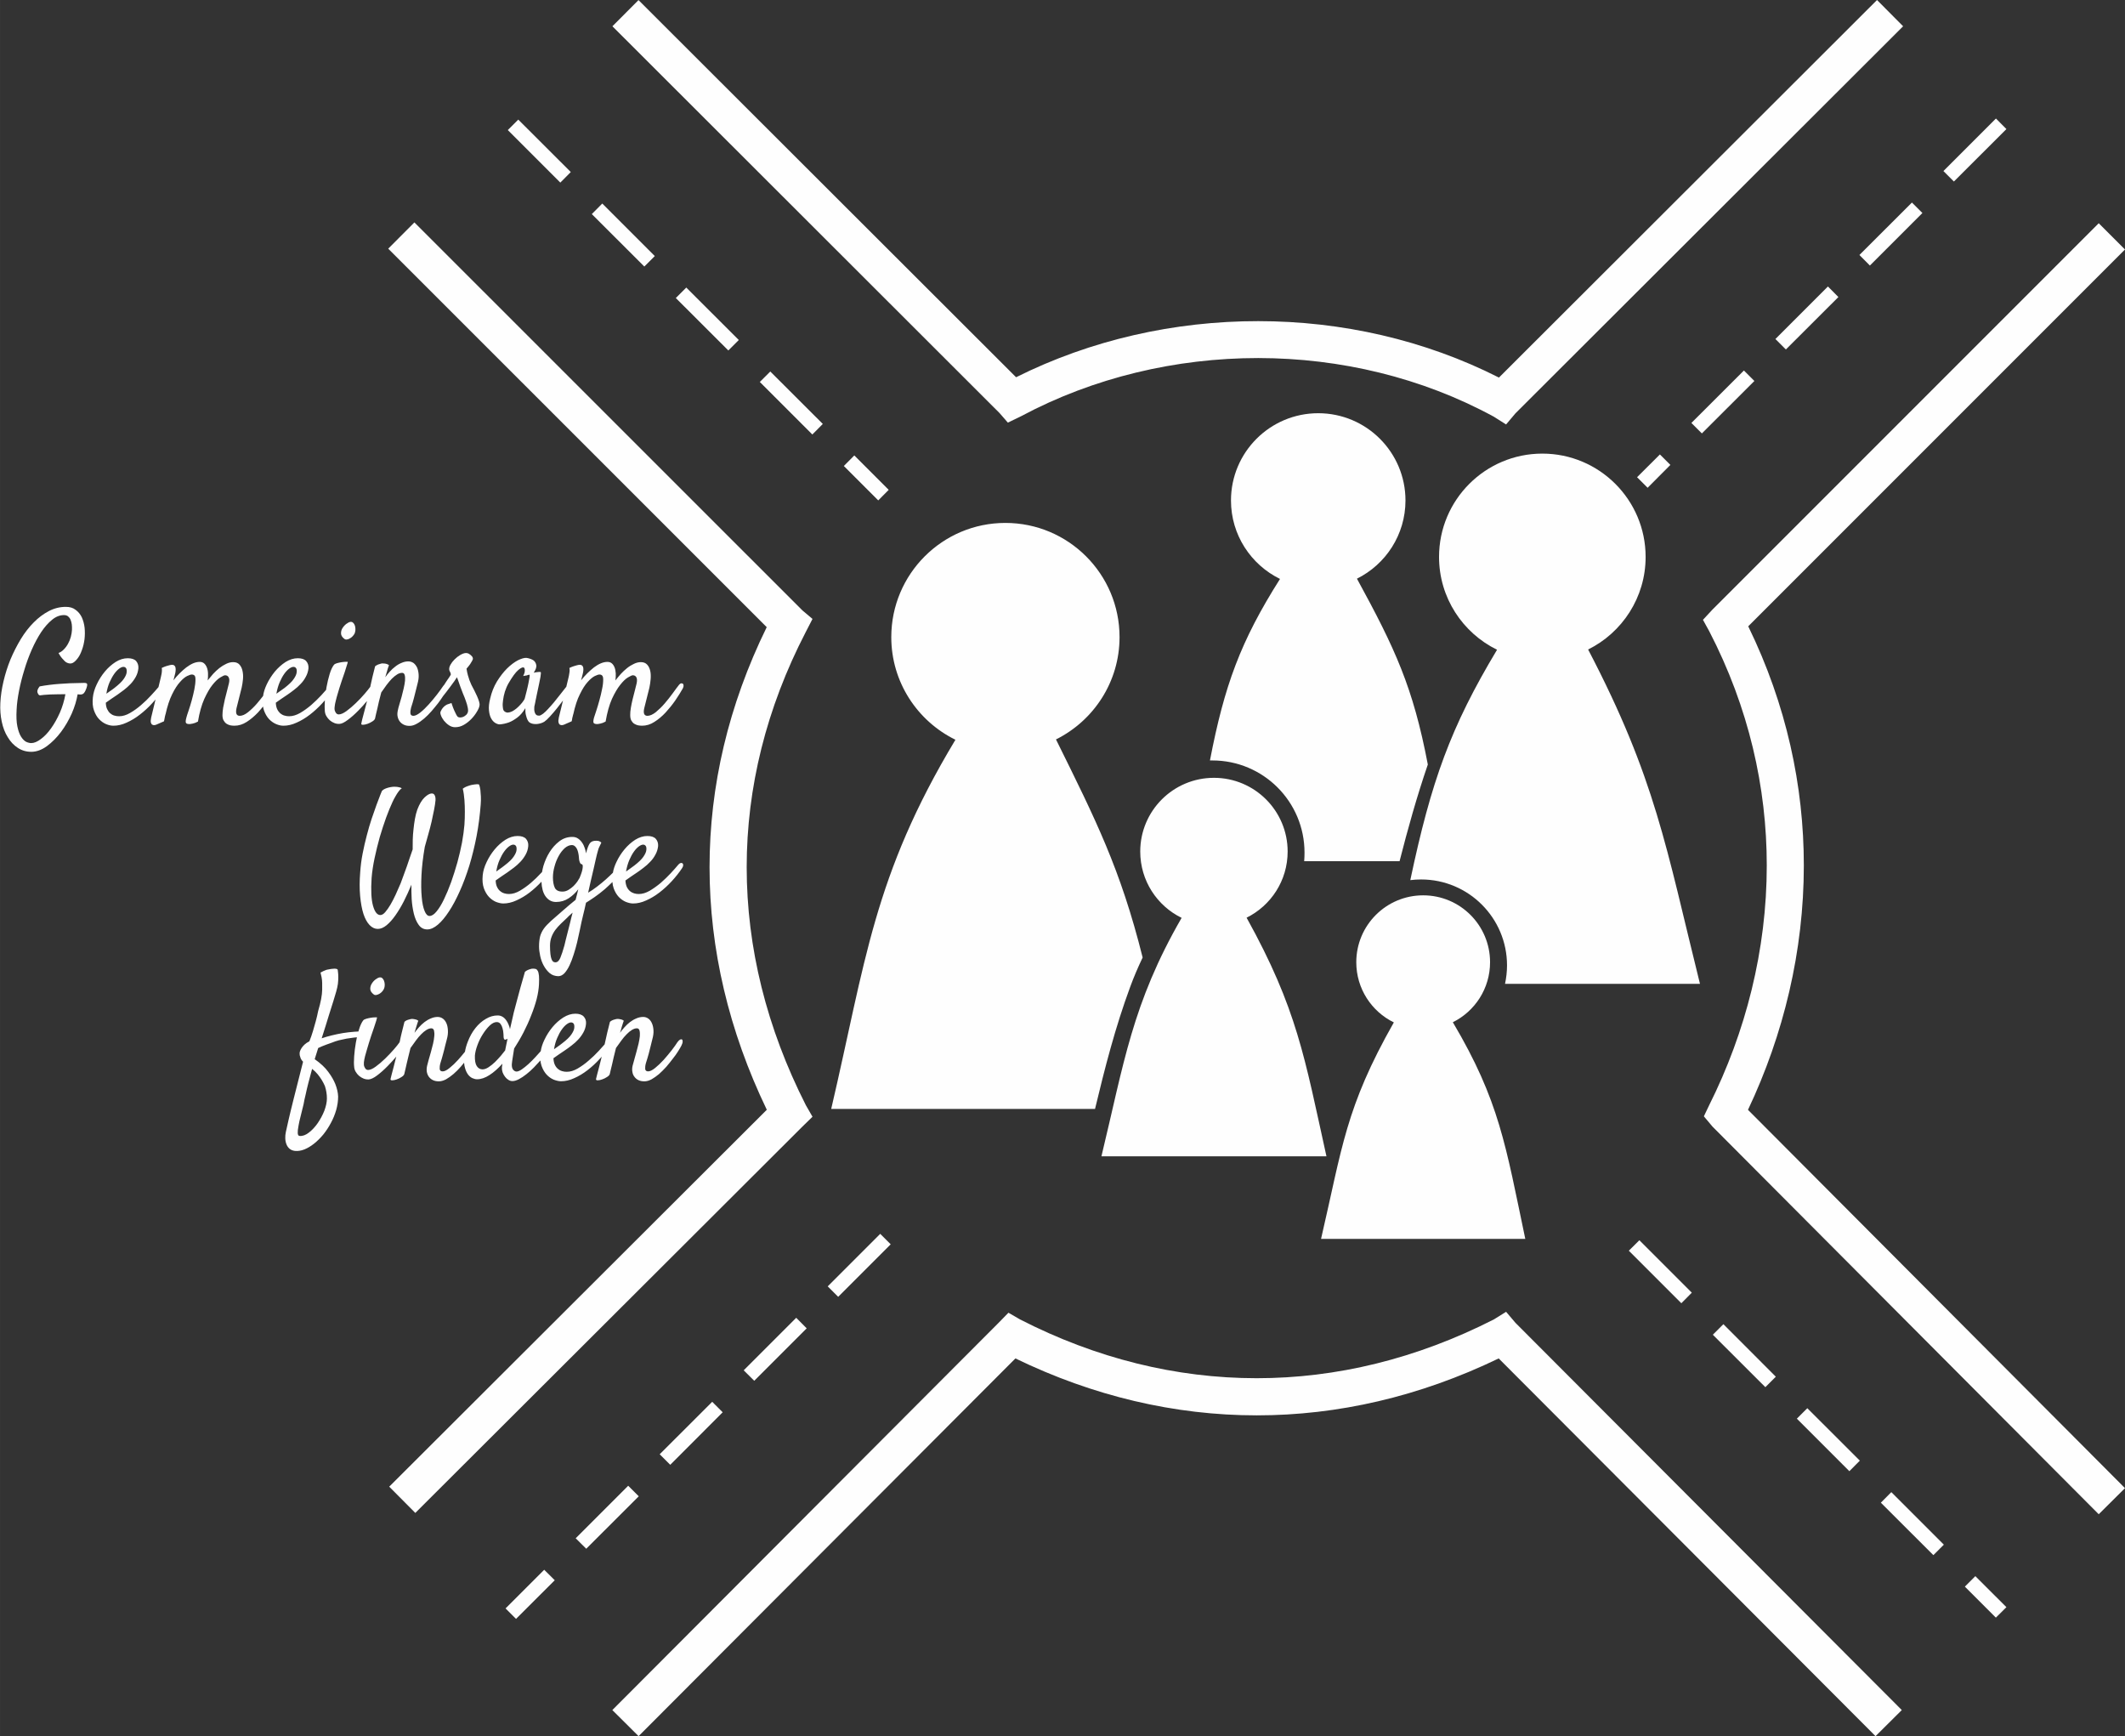
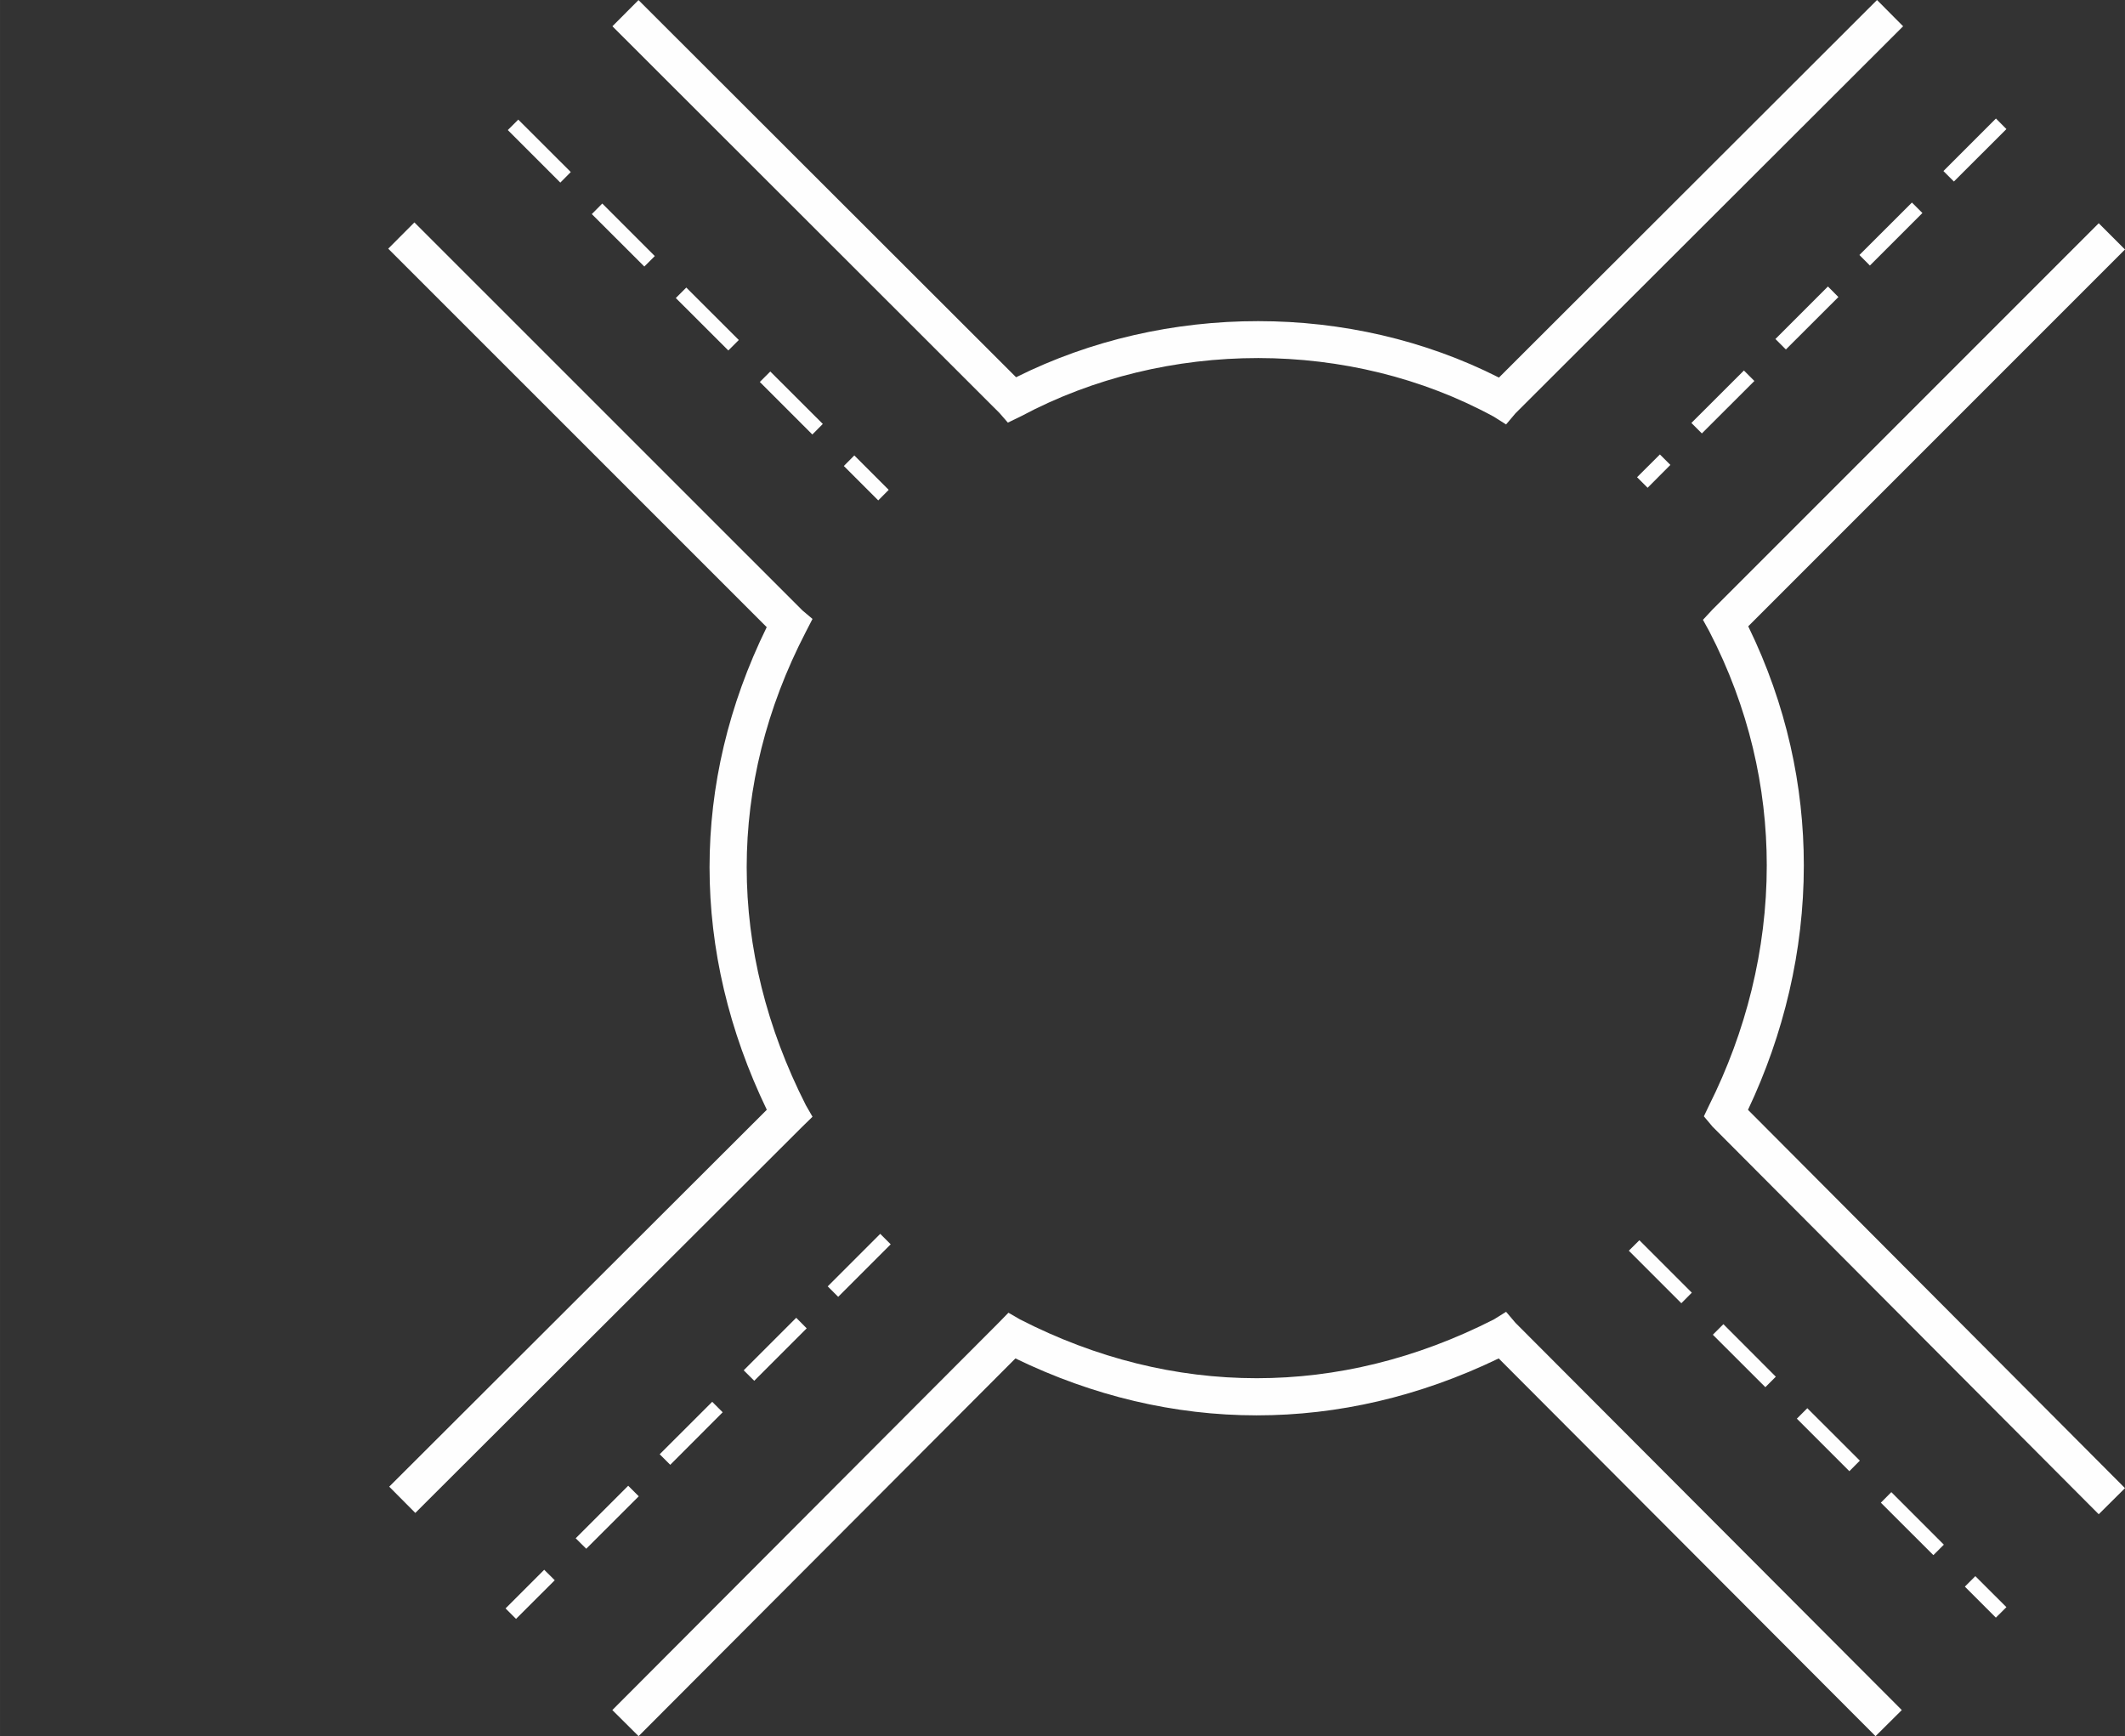
<svg xmlns="http://www.w3.org/2000/svg" xml:space="preserve" width="201.982mm" height="164.993mm" version="1.1" style="shape-rendering:geometricPrecision; text-rendering:geometricPrecision; image-rendering:optimizeQuality; fill-rule:evenodd; clip-rule:evenodd" viewBox="0 0 25573 20890">
  <rect x="0" y="0" width="25573" height="20890" fill="#333333" stroke="none" />
  <defs>
    <style type="text/css">
   
    .fil1 {fill:#FEFEFE}
    .fil0 {fill:#FEFEFE;fill-rule:nonzero}
   
  </style>
  </defs>
  <g id="Ebene_x0020_1">
    <path class="fil0" d="M20609 7334l4648 -4648 316 316 -4534 4534c461,945 669,1923 669,2877 0,1031 -243,2035 -672,2941l4537 4552 -316 314 -4648 -4664 -104 -124 63 -132c441,-881 694,-1869 694,-2887 0,-936 -215,-1897 -693,-2819l-75 -136 115 -124zm-249 8220l-126 127 -632 -632 127 -126 631 631zm3786 3784l-374 -373 -126 126 373 373 127 -126zm-753 -752l-126 126 -632 -631 126 -127 632 632zm-1011 -1011l-126 127 -632 -632 126 -126 632 631zm-1011 -1010l-126 126 -632 -631 127 -127 631 632zm-14502 -14495l-126 127 -632 -632 126 -126 632 631zm3826 3824l-414 -414 -126 127 414 414 126 -127zm-793 -793l-126 127 -632 -632 126 -126 632 631zm-1011 -1010l-126 126 -632 -631 126 -126 632 631zm-1011 -1010l-126 126 -632 -631 126 -127 632 632zm2207 12523l-126 -126 632 -632 126 126 -632 632zm-3877 3875l466 -465 -127 -126 -465 465 126 126zm845 -844l-127 -126 632 -632 127 127 -632 631zm1011 -1010l-127 -127 632 -631 126 126 -631 632zm1011 -1011l-127 -126 632 -632 126 127 -631 631zm14437 -14430l-126 -126 632 -632 126 127 -632 631zm-3686 3685l274 -275 -126 -126 -275 274 127 127zm653 -654l-126 -126 632 -631 126 126 -632 631zm1011 -1010l-126 -126 632 -632 126 127 -632 631zm1011 -1010l-126 -127 632 -631 126 126 -632 632zm400 -2879l-4666 4658 -112 133 -151 -95c-863,-469 -1846,-703 -2831,-704 -991,0 -1982,234 -2853,699l-161 78 -101 -116 -4658 -4653 314 -315 4544 4538c900,-450 1908,-676 2915,-675 1001,0 2003,226 2896,679l4550 -4543 314 316zm-18219 17572l4544 -4535c-457,-949 -689,-1934 -689,-2919 0,-974 227,-1948 688,-2888l-4555 -4554 315 -316 4670 4669 121 102 -81 157c-476,919 -711,1875 -711,2830 0,967 240,1934 712,2864l80 139 -122 119 -4658 4648 -314 -316zm17887 3002l-4535 -4545c-953,460 -1936,685 -2912,685 -989,0 -1970,-232 -2904,-685l-4535 4545 -316 -314 4648 -4659 119 -122 140 81c913,468 1876,707 2848,707 956,0 1921,-232 2855,-708l146 -91 113 133 4649 4659 -316 314z" />
-     <path class="fil1" d="M376 9046c-60,0 -114,-16 -161,-47 -48,-31 -89,-74 -121,-128 -34,-53 -58,-116 -73,-187 -15,-70 -21,-146 -17,-225 4,-85 17,-172 38,-261 21,-90 49,-178 84,-264 36,-85 77,-166 124,-244 47,-77 99,-144 156,-201 57,-58 118,-103 183,-137 64,-33 132,-50 203,-50 47,0 86,11 117,35 32,23 57,53 75,90 17,38 29,80 34,126 5,46 4,93 -1,138 -6,46 -16,90 -32,132 -15,43 -33,77 -55,104 -28,36 -54,54 -76,56 -23,2 -45,-5 -65,-19 -9,-8 -18,-16 -26,-26 -9,-9 -18,-19 -28,-32 -10,-13 -20,-29 -31,-49 23,-8 45,-23 64,-43 20,-20 37,-43 51,-69 14,-25 25,-52 33,-81 8,-29 12,-57 14,-85 1,-22 0,-44 -2,-65 -3,-22 -8,-41 -15,-57 -7,-17 -17,-30 -30,-41 -13,-10 -29,-15 -49,-15 -49,0 -97,18 -143,56 -46,37 -90,87 -131,148 -41,62 -79,133 -114,212 -35,80 -65,161 -90,246 -26,84 -47,167 -63,249 -16,82 -26,157 -29,224 -5,84 -2,153 9,205 11,53 26,94 45,124 19,30 40,50 61,61 22,10 43,15 61,15 34,0 73,-16 115,-48 43,-31 84,-74 123,-129 39,-54 74,-117 106,-188 31,-71 53,-145 67,-223 -31,0 -62,0 -93,1 -31,0 -61,1 -89,2 -28,1 -53,3 -75,5 -22,2 -39,4 -51,6 -9,-3 -15,-8 -18,-13 -3,-5 -6,-10 -8,-16 -2,-5 -4,-11 -4,-19 0,-7 2,-14 4,-20 2,-6 5,-12 9,-19 4,-7 9,-14 15,-21 39,-8 78,-13 115,-18 38,-5 78,-9 119,-12 40,-3 85,-6 131,-8 48,-1 101,-3 159,-4 25,-1 40,2 45,9 6,7 4,25 -6,55 -8,23 -17,42 -29,57 -11,15 -31,21 -57,18 -9,0 -16,-1 -20,-2 -12,72 -35,149 -70,230 -36,80 -79,155 -130,223 -52,69 -108,125 -170,171 -62,45 -125,68 -188,68zm7378 3965c-28,0 -52,-5 -72,-15 -20,-10 -36,-24 -48,-41 -13,-17 -21,-37 -24,-60 -4,-22 -3,-47 3,-72 4,-17 10,-40 19,-69 8,-29 17,-60 26,-94 9,-33 18,-67 26,-100 8,-34 13,-65 16,-92 2,-28 1,-50 -4,-68 -5,-18 -15,-27 -31,-27 -20,0 -40,7 -61,20 -21,13 -42,30 -63,52 -22,22 -43,47 -64,76 -22,29 -43,59 -64,89 -11,42 -20,78 -27,109 -7,31 -14,59 -19,84 -6,26 -11,48 -16,66 -5,20 -9,37 -13,55 -4,12 -15,24 -33,35 -18,12 -38,22 -59,29 -20,7 -38,11 -54,11 -15,0 -21,-6 -19,-17 2,-7 5,-23 12,-49 7,-26 15,-56 24,-91 9,-35 19,-72 28,-111l5 -17c-8,9 -16,18 -25,27 -46,51 -95,96 -147,136 -52,40 -105,72 -160,96 -54,25 -107,37 -158,37 -27,0 -56,-7 -88,-19 -31,-13 -59,-33 -85,-60 -25,-27 -46,-62 -61,-104 -7,-21 -12,-43 -15,-67 -24,27 -49,54 -75,81 -31,32 -62,60 -93,84 -32,25 -61,45 -90,60 -29,15 -55,23 -78,23 -17,0 -34,-5 -49,-15 -15,-9 -29,-22 -41,-38 -12,-16 -22,-34 -29,-53 -6,-20 -9,-39 -8,-59 1,-9 3,-23 6,-44 -52,57 -103,103 -155,136 -52,34 -102,51 -150,51 -17,0 -35,-4 -55,-13 -19,-8 -37,-23 -52,-42 -15,-20 -28,-45 -37,-77 -7,-20 -10,-42 -12,-67 -13,16 -26,32 -40,48 -28,32 -57,61 -88,88 -30,26 -61,47 -90,64 -31,16 -59,24 -86,24 -28,0 -52,-5 -72,-15 -21,-10 -36,-24 -49,-41 -12,-17 -20,-37 -24,-60 -3,-22 -2,-47 4,-72 4,-17 10,-40 18,-69 9,-29 18,-60 27,-94 9,-33 18,-67 26,-100 8,-34 13,-65 15,-92 3,-28 1,-50 -3,-68 -5,-18 -16,-27 -32,-27 -19,0 -39,7 -60,20 -21,13 -42,30 -63,52 -22,22 -43,47 -64,76 -22,29 -43,59 -64,89 -11,42 -20,78 -27,109 -8,31 -14,59 -20,84 -5,26 -10,48 -15,66 -5,20 -9,37 -13,55 -4,12 -15,24 -33,35 -18,12 -38,22 -59,29 -20,7 -39,11 -54,11 -15,0 -22,-6 -19,-17 1,-7 5,-23 12,-49 6,-26 15,-56 24,-91 9,-35 18,-72 28,-111l5 -18c-34,40 -69,79 -106,116 -43,44 -84,80 -125,111 -41,31 -75,46 -100,48 -21,1 -41,-2 -62,-10 -20,-8 -38,-19 -55,-33 -16,-14 -30,-31 -41,-50 -11,-19 -17,-39 -18,-59 -4,-31 -4,-73 0,-126 4,-53 10,-108 20,-163 4,-23 8,-45 13,-66l-33 3c-30,4 -60,8 -91,13 -31,6 -62,13 -93,20 -30,8 -59,18 -86,29 -21,7 -41,15 -62,22 -17,6 -35,13 -54,21 -19,8 -35,15 -47,21l-42 134c71,50 126,101 164,154 39,52 66,101 84,145 20,51 32,101 34,150 0,54 -8,108 -23,162 -16,55 -37,107 -64,156 -26,50 -57,96 -91,139 -35,42 -72,79 -111,110 -38,30 -77,54 -117,70 -40,16 -77,21 -113,18 -25,-3 -47,-11 -64,-25 -17,-14 -30,-32 -38,-53 -9,-21 -14,-45 -15,-72 -1,-26 1,-52 7,-78 5,-25 16,-73 32,-143 13,-58 34,-143 62,-256 28,-111 66,-260 113,-446 -13,-13 -22,-26 -28,-39 -5,-13 -9,-26 -12,-38 -2,-13 -2,-27 0,-40 5,-17 12,-33 22,-48 9,-13 20,-27 35,-41 15,-14 34,-27 59,-40 16,-39 30,-80 43,-123 13,-44 24,-83 34,-119 11,-41 21,-83 29,-124 31,-104 47,-189 48,-254 1,-66 0,-109 -4,-130 -1,-8 -2,-17 -4,-25 -2,-8 -4,-16 -6,-25 -2,-9 -4,-18 -6,-27 13,-7 25,-13 35,-18 11,-5 20,-9 27,-11 9,-4 16,-6 24,-7 28,-6 54,-10 79,-11 26,0 40,5 42,14 1,6 3,17 4,33 2,16 3,36 3,59 0,23 -2,49 -5,78 -4,29 -11,59 -20,91 -9,28 -21,67 -35,117 -14,43 -31,100 -54,171 -22,72 -50,164 -86,275 37,-13 77,-24 121,-35 44,-11 89,-20 135,-28 46,-7 92,-13 138,-16 16,-2 32,-2 48,-3 2,-8 4,-15 7,-23 15,-50 32,-87 52,-112 6,-7 18,-13 35,-18 17,-5 34,-9 53,-12 18,-3 35,-5 50,-5 16,-1 24,-1 27,0 1,2 -2,14 -9,39 -8,25 -17,53 -28,86 -11,33 -23,67 -35,102 -12,35 -21,63 -27,85 -6,22 -14,47 -22,74 -9,28 -16,55 -23,81 -7,27 -11,51 -14,74 -2,24 0,41 6,54 6,14 13,24 20,30 7,5 15,8 24,8 24,0 55,-13 92,-40 37,-27 75,-59 114,-97 38,-37 74,-75 107,-113 29,-33 51,-61 66,-83l4 -15c6,-30 13,-64 23,-103 9,-39 20,-82 32,-128 8,-8 17,-14 26,-18 9,-4 19,-8 29,-10 10,-3 20,-6 31,-7 10,0 20,0 29,2 9,1 18,3 27,6 9,3 17,8 25,14 -4,8 -8,20 -13,36 -5,15 -10,31 -15,48 -5,20 -11,40 -18,61 16,-22 34,-45 54,-67 20,-23 42,-43 66,-62 24,-18 49,-33 76,-44 27,-12 55,-18 82,-18 24,0 45,7 63,20 18,13 33,32 43,56 11,24 16,52 18,85 2,33 -2,69 -13,108l-21 81c-6,26 -13,56 -23,91 -9,35 -20,73 -33,114 -8,27 -10,51 -9,70 2,20 14,30 36,30 22,0 50,-14 83,-41 34,-27 68,-59 102,-97 29,-32 56,-64 83,-98 7,-40 18,-80 33,-118 24,-64 55,-119 92,-166 37,-47 80,-85 127,-112 47,-28 94,-41 142,-41 21,0 39,5 57,15 17,10 32,24 44,41 12,16 22,34 30,54 8,19 14,38 17,55 9,-36 17,-71 24,-105 8,-34 15,-66 22,-97 13,-45 25,-94 39,-147 12,-45 26,-97 42,-156 16,-58 34,-120 53,-185 12,-10 24,-17 35,-22 11,-5 21,-8 31,-11 11,-4 22,-5 31,-5 13,0 23,1 33,4 10,3 18,11 25,24 7,13 11,32 14,58 2,26 2,60 0,104 -3,54 -12,113 -28,176 -17,64 -39,130 -66,197 -26,68 -57,136 -92,204 -35,68 -73,132 -113,194 -6,37 -12,73 -17,108 -6,34 -9,62 -11,82 -1,31 5,53 17,66 12,14 26,21 40,21 17,0 38,-9 63,-26 25,-17 52,-39 80,-64 28,-26 57,-54 85,-85 22,-24 43,-48 63,-70 7,-43 21,-89 44,-136 26,-56 59,-107 97,-153 39,-47 82,-85 130,-116 48,-30 97,-46 146,-46 46,0 80,12 101,35 21,23 30,52 27,87 -3,37 -14,72 -32,104 -18,32 -39,61 -63,86 -24,26 -50,49 -78,70 -27,21 -53,40 -78,57 -27,18 -52,36 -77,52 -24,16 -46,32 -64,45 1,30 7,56 16,77 10,21 22,38 37,50 15,13 31,22 51,28 18,6 38,8 57,8 42,0 85,-13 130,-39 46,-27 90,-58 133,-96 44,-37 84,-76 121,-116 27,-29 51,-56 71,-79l9 -40c6,-30 14,-64 23,-103 9,-39 20,-82 32,-128 9,-8 18,-14 27,-18 9,-4 18,-8 28,-10 10,-3 20,-6 31,-7 10,0 20,0 30,2 8,1 17,3 26,6 9,3 18,8 25,14 -4,8 -8,20 -13,36 -5,15 -10,31 -15,48 -4,20 -11,40 -18,61 16,-22 34,-45 54,-67 20,-23 42,-43 66,-62 24,-18 49,-33 76,-44 27,-12 55,-18 83,-18 23,0 44,7 62,20 18,13 33,32 43,56 11,24 17,52 19,85 2,33 -3,69 -14,108l-20 81c-6,26 -14,56 -23,91 -9,35 -21,73 -34,114 -8,27 -10,51 -9,70 2,20 14,30 36,30 22,0 50,-14 84,-41 33,-27 67,-59 102,-97 34,-38 66,-77 97,-116 30,-40 54,-72 69,-97 11,-15 22,-26 31,-31 10,-5 18,-5 24,-2 5,4 8,12 8,25 0,13 -5,29 -15,49 -8,17 -22,39 -39,67 -18,29 -39,59 -64,90 -24,32 -50,64 -78,97 -29,32 -58,61 -88,88 -31,26 -61,47 -91,64 -30,16 -59,24 -86,24zm-882 -709c-14,0 -31,7 -52,22 -20,15 -40,36 -59,63 -20,28 -38,61 -55,101 -18,40 -30,85 -39,137 15,-11 31,-23 48,-34 17,-12 34,-24 51,-38 53,-40 90,-76 110,-106 21,-31 33,-57 35,-79 2,-23 0,-40 -7,-50 -8,-11 -18,-16 -32,-16zm-793 337c5,-23 9,-46 14,-69 4,-24 9,-47 15,-72 -2,1 -4,3 -6,4 -2,1 -4,2 -7,3 -13,7 -22,6 -27,0 -5,-7 -8,-18 -8,-32 0,-8 0,-21 -2,-40 -1,-19 -4,-38 -10,-59 -5,-20 -13,-38 -24,-53 -11,-15 -27,-23 -46,-23 -28,0 -57,15 -86,43 -30,29 -57,64 -83,105 -26,41 -47,84 -64,131 -17,46 -27,88 -30,125 -2,58 6,101 23,126 17,26 40,39 69,39 22,0 47,-9 73,-26 26,-17 52,-38 77,-62 25,-25 48,-50 70,-75 21,-26 38,-47 52,-65zm-1454 -753c-4,13 -11,26 -21,39 -11,13 -22,23 -35,31 -13,8 -26,13 -40,16 -13,2 -24,0 -32,-7 -26,-20 -40,-41 -41,-64 -1,-22 5,-44 17,-64 12,-20 27,-37 45,-51 19,-14 35,-23 48,-25 14,-2 25,0 34,8 9,8 16,19 21,31 5,13 8,28 9,44 0,16 -1,30 -5,42zm-869 975c-17,61 -32,118 -45,169 -13,51 -24,97 -32,136 -11,45 -20,86 -26,122 -11,47 -22,93 -34,138 -12,45 -21,86 -27,122 -7,36 -10,65 -9,87 2,22 9,33 24,33 36,3 73,-11 111,-41 39,-30 74,-68 106,-114 31,-46 58,-95 79,-148 20,-54 31,-103 31,-148 0,-50 -8,-100 -24,-149 -11,-25 -24,-50 -39,-75 -13,-21 -29,-43 -48,-67 -19,-23 -42,-45 -67,-65zm4453 -2416c-36,54 -78,107 -124,157 -47,51 -96,96 -148,136 -52,40 -105,72 -160,96 -54,25 -107,37 -158,37 -27,0 -56,-7 -87,-19 -31,-13 -60,-33 -86,-60 -25,-27 -46,-62 -61,-104 -8,-23 -13,-47 -15,-75 -31,31 -62,59 -93,87 -42,36 -83,67 -123,95 -40,27 -74,50 -102,67 -12,55 -22,100 -31,134 -9,34 -16,65 -22,93 -6,30 -14,66 -23,110 -9,44 -20,90 -31,140 -12,48 -25,97 -41,145 -15,49 -32,92 -50,131 -18,38 -38,69 -60,94 -23,24 -47,36 -74,37 -40,-1 -75,-12 -104,-36 -28,-24 -52,-54 -72,-90 -20,-36 -34,-75 -43,-116 -9,-42 -14,-81 -14,-116 0,-49 5,-89 13,-122 9,-32 24,-63 45,-93 21,-29 51,-60 87,-93 37,-33 84,-74 141,-123 28,-24 55,-47 81,-70 26,-22 50,-42 73,-60 7,-24 12,-47 18,-69 5,-21 10,-41 14,-58 -32,43 -71,79 -115,108 -45,30 -96,45 -153,45 -53,0 -95,-24 -128,-71 -28,-41 -44,-98 -47,-173 -45,48 -92,91 -141,129 -52,40 -106,72 -160,96 -54,25 -107,37 -158,37 -27,0 -56,-7 -88,-19 -31,-13 -59,-33 -85,-60 -25,-27 -46,-62 -61,-104 -15,-43 -20,-95 -14,-156 5,-51 20,-103 47,-159 26,-56 59,-107 97,-153 39,-47 82,-85 130,-116 48,-30 97,-45 146,-45 46,0 80,11 101,34 20,24 30,52 27,87 -3,38 -14,72 -32,104 -18,32 -39,61 -63,86 -25,26 -50,49 -78,70 -28,21 -54,40 -78,57 -27,18 -53,36 -77,52 -24,17 -46,32 -64,45 1,30 6,56 16,77 10,21 22,38 37,50 15,13 31,22 51,28 18,6 38,8 57,8 42,0 85,-13 130,-39 46,-27 90,-58 133,-95 44,-38 84,-76 121,-117l13 -13c4,-24 10,-49 17,-75 18,-59 42,-114 74,-165 32,-51 71,-95 117,-130 47,-36 99,-53 156,-53 27,0 50,6 70,20 19,13 36,30 49,50 14,20 24,42 31,64 8,23 13,44 17,64 2,-8 4,-15 5,-23 2,-8 3,-15 6,-21 12,-42 26,-70 41,-86 16,-15 38,-22 69,-22 17,0 31,2 43,9 12,6 18,11 18,16 -7,14 -11,24 -15,31 -4,8 -8,15 -11,23 -4,8 -8,18 -11,30 -4,13 -9,30 -15,54 -2,8 -7,28 -14,59 -6,31 -15,68 -25,111 -11,43 -22,90 -33,141 -12,52 -23,102 -34,151 34,-20 70,-44 106,-72 37,-28 72,-57 105,-86 32,-29 61,-56 87,-82 7,-41 21,-84 42,-128 26,-56 59,-107 97,-153 39,-47 82,-85 130,-116 49,-30 97,-45 146,-45 47,0 80,11 101,34 21,24 30,52 28,87 -4,38 -15,72 -33,104 -17,32 -38,61 -63,86 -24,26 -50,49 -78,70 -27,21 -53,40 -78,57 -27,18 -52,36 -77,52 -24,17 -46,32 -64,45 1,30 7,56 16,77 10,21 23,38 37,50 15,13 32,22 51,28 19,6 38,8 57,8 42,0 85,-13 131,-39 45,-27 89,-58 133,-95 43,-38 83,-76 121,-117 37,-40 68,-75 92,-104 9,-10 18,-16 27,-18 9,-2 16,-1 22,4 5,4 8,11 8,22 0,10 -4,22 -13,35zm-469 -282c-15,0 -32,7 -53,22 -20,15 -40,36 -59,63 -20,28 -38,62 -55,101 -17,40 -30,85 -39,137 15,-11 31,-22 48,-34 17,-12 34,-24 52,-38 52,-40 89,-76 109,-106 21,-31 33,-57 35,-79 3,-23 0,-40 -7,-50 -8,-11 -18,-16 -31,-16zm-972 565c26,0 50,-7 72,-20 23,-14 43,-29 62,-47 18,-18 33,-36 46,-54 12,-19 21,-33 27,-44 5,-11 11,-26 17,-44 7,-18 12,-36 16,-53 4,-17 5,-33 5,-46 -1,-14 -6,-21 -14,-22 -8,-1 -13,-6 -18,-15 -4,-8 -7,-18 -10,-29 -2,-11 -4,-22 -4,-33 -1,-11 -2,-21 -3,-30 -6,-42 -16,-73 -31,-93 -15,-20 -31,-30 -50,-30 -30,0 -59,13 -87,37 -27,25 -52,56 -73,95 -21,38 -38,80 -50,126 -13,46 -19,90 -19,131 0,52 8,93 22,124 15,31 45,47 92,47zm-85 851c25,0 45,-18 60,-54 15,-36 32,-86 49,-148 4,-15 9,-36 15,-63 7,-28 15,-59 24,-95 9,-35 19,-73 29,-114 9,-41 20,-82 31,-124 -10,8 -20,17 -30,27 -11,9 -22,20 -33,32 -27,25 -53,50 -78,74 -25,24 -47,49 -67,75 -19,26 -35,55 -46,85 -12,31 -18,66 -18,107 0,40 2,73 5,99 3,25 7,45 13,60 5,15 12,25 20,31 8,5 17,8 26,8zm-506 -1416c-14,0 -32,7 -52,22 -20,15 -40,36 -59,63 -20,28 -38,62 -55,101 -18,40 -30,85 -39,137 15,-11 31,-22 48,-34 17,-12 34,-24 51,-38 53,-40 90,-76 110,-106 21,-31 33,-57 35,-79 2,-23 0,-40 -7,-50 -8,-11 -18,-16 -32,-16zm-1631 1014c-36,0 -69,-16 -99,-47 -29,-31 -54,-75 -73,-133 -19,-59 -32,-130 -40,-215 -8,-85 -8,-182 1,-291 5,-72 14,-145 29,-221 15,-75 31,-148 50,-218 18,-70 37,-136 58,-199 21,-62 40,-117 58,-166 18,-48 32,-87 44,-116 12,-29 19,-47 21,-52 4,-6 11,-12 21,-19 11,-7 23,-12 37,-17 14,-5 29,-9 46,-12 16,-3 32,-5 46,-5 13,0 24,1 35,2 10,1 20,3 30,6 9,2 18,6 25,11 -13,8 -26,21 -39,39 -13,18 -25,36 -36,56 -13,22 -26,46 -37,71 -24,52 -50,114 -77,188 -26,73 -52,151 -76,233 -23,83 -44,167 -62,252 -18,85 -30,164 -36,239 -10,150 -4,262 17,336 21,74 50,111 88,111 18,0 38,-11 58,-34 21,-24 42,-54 64,-91 21,-36 42,-77 63,-122 21,-46 40,-90 59,-134 11,-28 23,-60 35,-95 13,-34 26,-70 39,-107 13,-37 25,-73 37,-109 13,-36 24,-69 34,-98 0,-37 0,-76 1,-117 1,-40 4,-82 9,-124 4,-42 10,-84 17,-125 7,-41 17,-78 29,-113 25,-66 54,-114 87,-146 33,-31 61,-47 86,-48 17,0 29,7 36,22 8,15 11,34 10,59 -3,32 -8,70 -17,114 -9,45 -19,93 -30,143 -12,51 -25,102 -40,154 -14,52 -28,102 -42,150 -22,126 -35,240 -40,342 -5,102 -4,189 3,262 6,73 18,129 35,169 16,40 36,59 59,59 27,0 55,-18 85,-55 30,-36 60,-85 89,-146 29,-60 58,-129 86,-206 27,-77 52,-156 75,-237 22,-81 41,-162 56,-240 14,-79 24,-151 29,-214 4,-53 5,-105 5,-156 0,-44 -1,-91 -5,-141 -4,-50 -10,-96 -20,-136 16,-13 37,-24 64,-33 13,-5 28,-9 44,-13 10,-2 20,-4 31,-5 10,-1 20,-2 29,-3 10,0 19,0 28,3 7,17 12,39 16,66 3,27 5,53 6,79 1,30 1,62 -2,95 -10,130 -26,257 -50,382 -24,124 -53,242 -87,354 -35,112 -73,215 -115,308 -42,94 -85,175 -130,243 -45,69 -89,122 -134,160 -45,38 -87,57 -127,57 -43,0 -77,-18 -103,-54 -26,-36 -46,-82 -59,-136 -13,-55 -22,-113 -26,-175 -3,-63 -4,-120 -3,-173 -28,69 -59,135 -91,199 -32,63 -66,119 -101,169 -35,50 -70,89 -106,119 -36,30 -72,45 -107,45zm3038 -2573c0,-26 2,-55 8,-88 5,-33 13,-67 21,-102 9,-35 17,-69 26,-102 8,-33 16,-62 22,-88 7,-32 6,-56 -2,-73 -9,-17 -23,-26 -44,-26 -10,0 -29,9 -58,26 -29,17 -60,47 -93,89 -34,42 -67,99 -100,170 -32,72 -57,163 -76,272 -23,13 -45,21 -66,25 -11,2 -20,4 -29,5 -24,1 -40,-3 -48,-12 -7,-9 -6,-32 4,-67 5,-17 14,-44 27,-82 13,-39 25,-80 37,-124 13,-45 23,-89 32,-134 10,-45 14,-83 14,-117 0,-23 -4,-39 -12,-47 -8,-9 -19,-13 -34,-13 -11,0 -29,6 -55,18 -25,13 -54,36 -86,72 -32,35 -63,84 -94,148 -32,62 -58,144 -80,244l0 -4c-3,10 -5,20 -7,30 -3,8 -5,18 -6,27 -1,10 -3,19 -6,28l-91 40c-6,3 -14,4 -23,6 -9,1 -18,-1 -26,-5 -8,-4 -14,-13 -17,-26 -4,-14 -3,-34 3,-61l50 -204c-24,31 -48,62 -72,93 -29,36 -57,69 -85,99 -27,30 -50,51 -68,63 -13,8 -27,14 -43,19 -15,4 -32,8 -48,9 -17,1 -32,0 -47,-3 -15,-3 -27,-8 -38,-15 -12,-9 -21,-21 -28,-37 -6,-14 -12,-31 -17,-53 -6,-22 -8,-50 -7,-83 -29,49 -62,87 -97,113 -35,26 -69,46 -101,58 -36,13 -73,21 -110,24 -17,0 -35,-6 -55,-18 -19,-12 -36,-30 -49,-55 -14,-25 -22,-57 -26,-97 -4,-40 1,-87 15,-142 17,-75 44,-142 81,-204 38,-61 78,-113 122,-157 44,-43 88,-76 130,-98 43,-21 78,-32 107,-29 33,6 60,16 80,29 18,13 29,31 34,55 6,23 -4,55 -30,94 17,-4 31,-6 43,-7 12,-2 21,-2 27,-2 7,0 12,0 14,2 2,2 2,7 2,15 0,8 -2,22 -5,43 -4,21 -10,49 -17,85 -7,35 -17,81 -29,137 -3,11 -5,21 -6,30 -2,10 -4,19 -6,28 -2,9 -4,20 -6,32 -3,12 -6,28 -10,46 -1,11 -1,23 -1,35 1,13 3,26 7,36 4,11 9,20 17,27 8,7 20,10 34,10 12,0 28,-8 48,-23 20,-15 40,-35 62,-59 22,-23 45,-50 69,-78 24,-29 46,-57 67,-84 21,-27 39,-51 56,-71 10,-13 19,-24 26,-33l26 -109c4,-15 7,-31 9,-46 3,-13 4,-26 5,-39 0,-13 -1,-23 -3,-32 21,-10 39,-17 55,-22 16,-5 29,-9 38,-11 13,-3 23,-5 32,-5 39,0 52,33 38,100 -5,20 -12,49 -22,87 23,-30 48,-58 74,-84 27,-26 53,-50 80,-71 27,-20 54,-37 82,-49 28,-12 55,-18 81,-18 21,0 39,6 53,18 14,12 25,29 33,49 8,20 12,44 14,71 1,28 0,56 -4,85 20,-25 41,-51 65,-78 24,-26 49,-49 75,-70 26,-21 54,-38 82,-51 28,-14 56,-21 84,-21 33,0 58,10 76,30 18,19 30,45 37,75 7,31 8,63 5,99 -3,35 -8,70 -15,103l-62 247c-14,61 -1,92 38,92 30,0 64,-15 101,-44 36,-30 72,-64 107,-105 35,-40 67,-82 98,-124 31,-43 56,-77 77,-103 8,-9 15,-13 23,-15 8,-1 15,1 20,5 6,4 9,11 9,21 1,10 -2,22 -10,37 -24,43 -54,90 -89,142 -36,52 -75,100 -117,146 -42,45 -87,83 -135,113 -47,31 -97,46 -148,46 -17,0 -34,-2 -51,-5 -16,-4 -31,-11 -46,-20 -14,-10 -25,-24 -34,-40 -8,-16 -12,-38 -12,-63zm-1269 -200c6,-25 13,-53 22,-86 8,-33 16,-65 22,-96 6,-30 11,-56 14,-76 3,-20 2,-29 -3,-28 -6,1 -13,3 -20,5 -6,3 -15,5 -24,6 -10,1 -20,3 -30,5 10,-19 16,-36 18,-48 2,-13 2,-23 1,-31 -1,-8 -4,-15 -7,-20 -14,-11 -37,-2 -71,27 -34,29 -72,82 -117,159 -18,31 -32,65 -44,101 -11,36 -18,70 -22,102 -5,32 -6,60 -3,83 2,24 7,40 14,47 14,14 29,20 46,20 17,-1 35,-6 53,-15 17,-9 35,-21 53,-36 17,-15 33,-30 47,-46 15,-16 26,-30 35,-44 10,-13 15,-23 16,-29zm-805 222c7,4 17,7 28,7 12,0 24,-3 35,-7 12,-5 23,-12 33,-21 11,-8 18,-19 23,-32 5,-14 5,-33 0,-58 -5,-25 -12,-52 -23,-81 -10,-29 -21,-58 -34,-87 -12,-29 -22,-56 -31,-81 -7,-18 -13,-35 -18,-51 -5,-14 -10,-27 -14,-40 -4,-12 -8,-21 -10,-26 -6,10 -17,26 -32,48 -15,22 -32,44 -50,68 -17,24 -34,46 -50,66 -16,21 -27,34 -33,42l-1 1c-17,27 -38,56 -61,87 -25,31 -51,64 -79,96 -28,32 -58,62 -88,88 -31,26 -61,48 -91,64 -30,17 -58,25 -85,25 -28,0 -53,-5 -73,-16 -20,-10 -36,-24 -48,-41 -12,-17 -20,-37 -24,-60 -4,-22 -2,-46 4,-72 3,-17 9,-40 18,-69 9,-29 17,-60 27,-93 9,-34 17,-67 25,-101 8,-34 13,-64 16,-92 2,-27 1,-50 -4,-68 -5,-17 -15,-26 -31,-26 -19,0 -40,6 -60,19 -21,13 -42,30 -64,52 -21,22 -43,48 -64,76 -21,29 -42,59 -63,89 -11,42 -20,78 -28,109 -7,31 -13,60 -19,85 -6,25 -11,47 -16,66 -4,19 -9,37 -12,54 -4,12 -15,24 -33,35 -19,12 -38,22 -59,29 -21,7 -39,11 -54,11 -15,0 -22,-5 -19,-16 1,-8 5,-24 11,-50 7,-26 15,-56 24,-91 9,-35 19,-72 29,-111l4 -18c-33,40 -68,79 -105,116 -43,44 -85,81 -126,111 -41,31 -74,47 -100,48 -20,1 -41,-2 -61,-10 -20,-8 -39,-19 -55,-33 -16,-14 -30,-31 -41,-50 -11,-18 -17,-38 -19,-59 -3,-31 -3,-72 0,-126l1 -6c-11,12 -22,25 -33,37 -47,51 -96,96 -148,136 -52,40 -105,72 -160,96 -54,25 -107,37 -158,37 -27,0 -56,-6 -87,-19 -31,-13 -60,-33 -86,-60 -25,-27 -46,-62 -61,-104 -5,-15 -9,-31 -12,-48 -20,25 -40,49 -61,72 -43,45 -88,83 -135,113 -48,31 -97,46 -149,46 -17,0 -34,-2 -50,-5 -17,-4 -32,-11 -46,-20 -14,-10 -25,-24 -34,-40 -9,-16 -13,-38 -13,-63 0,-26 3,-55 8,-88 6,-33 13,-67 21,-102 9,-35 18,-69 26,-102 9,-33 16,-62 22,-88 8,-32 7,-56 -2,-73 -8,-17 -23,-26 -44,-26 -9,0 -29,9 -57,26 -29,17 -60,47 -94,89 -34,42 -66,99 -99,170 -32,72 -58,163 -76,272 -23,13 -45,21 -66,25 -11,2 -21,4 -30,5 -24,1 -40,-3 -47,-12 -7,-9 -6,-32 4,-67 4,-17 13,-44 26,-82 13,-39 26,-80 38,-124 12,-45 23,-89 32,-134 9,-45 13,-83 13,-117 0,-23 -3,-39 -11,-47 -8,-9 -19,-13 -34,-13 -11,0 -30,6 -55,18 -26,13 -55,36 -86,72 -32,35 -64,84 -95,148 -31,62 -58,144 -80,244l0 -4c-2,10 -5,20 -7,30 -2,8 -4,18 -5,27 -2,10 -4,19 -6,28l-92 40c-6,3 -13,4 -23,6 -9,1 -17,-1 -25,-5 -8,-4 -14,-13 -18,-26 -3,-14 -2,-34 4,-61l52 -216c-13,15 -27,31 -41,46 -46,51 -96,96 -148,136 -51,40 -105,72 -159,96 -54,25 -107,37 -159,37 -26,0 -56,-6 -87,-19 -31,-13 -59,-33 -85,-60 -26,-27 -46,-62 -61,-104 -16,-43 -20,-95 -14,-156 5,-50 20,-103 47,-159 26,-55 58,-106 97,-153 38,-46 82,-85 130,-116 48,-30 97,-45 146,-45 46,0 80,11 101,34 20,24 29,52 27,87 -4,38 -14,72 -32,104 -18,32 -39,61 -63,86 -25,26 -51,49 -78,70 -28,21 -54,40 -78,57 -27,18 -53,36 -77,52 -24,17 -46,32 -64,45 1,31 6,57 16,77 10,21 22,38 37,51 14,12 31,22 50,27 19,6 39,8 58,8 42,0 85,-13 130,-39 46,-26 90,-58 133,-95 44,-38 84,-76 121,-117 36,-38 65,-72 89,-100l27 -113c4,-15 7,-31 10,-46 2,-13 4,-26 4,-39 1,-13 0,-23 -2,-32 20,-10 39,-17 54,-22 16,-5 29,-9 39,-11 12,-3 23,-5 31,-5 39,0 52,33 39,100 -5,20 -13,49 -22,87 23,-30 48,-58 74,-84 26,-26 53,-50 80,-71 27,-20 54,-37 81,-49 28,-12 55,-18 82,-18 21,0 38,6 52,18 14,12 25,29 33,49 8,20 13,44 14,71 1,28 0,56 -4,85 20,-25 42,-51 65,-78 24,-26 49,-49 75,-70 27,-21 54,-38 82,-51 28,-14 56,-21 85,-21 33,0 58,10 76,30 17,19 30,45 36,75 7,31 9,63 6,99 -3,35 -9,70 -16,103l-62 247c-13,61 -1,92 39,92 30,0 64,-15 100,-44 37,-30 73,-64 108,-105 25,-29 49,-60 73,-90 6,-45 21,-91 44,-140 26,-55 59,-106 97,-153 39,-46 82,-85 130,-116 49,-30 97,-45 146,-45 47,0 80,11 101,34 21,24 30,52 28,87 -4,38 -15,72 -33,104 -17,32 -38,61 -63,86 -24,26 -50,49 -78,70 -27,21 -53,40 -78,57 -27,18 -52,36 -77,52 -24,17 -46,32 -64,45 1,31 7,57 16,77 10,21 23,38 37,51 15,12 32,22 51,27 19,6 38,8 57,8 42,0 85,-13 131,-39 45,-26 89,-58 133,-95 43,-38 83,-76 121,-117 22,-24 42,-46 59,-66 2,-10 4,-21 5,-32 10,-56 23,-109 38,-159 15,-50 33,-87 52,-111 7,-8 18,-14 35,-19 18,-5 35,-9 54,-12 18,-3 35,-4 50,-5 15,-1 24,0 27,1 1,1 -2,14 -10,38 -7,25 -16,54 -27,86 -11,33 -23,67 -35,102 -12,35 -21,63 -28,86 -6,21 -13,46 -22,74 -8,27 -16,54 -22,81 -7,26 -12,51 -14,74 -3,23 -1,41 5,53 6,15 13,25 20,30 8,6 16,8 24,8 25,0 56,-13 93,-40 37,-27 75,-59 113,-96 39,-38 75,-75 108,-114 28,-33 50,-60 66,-82l3 -16c7,-29 14,-63 23,-103 10,-39 20,-82 32,-128 9,-7 18,-13 27,-17 9,-5 19,-8 28,-10 10,-4 20,-7 31,-8 10,0 20,1 30,2 9,1 17,3 26,6 10,3 18,8 25,14 -3,9 -8,21 -13,36 -4,15 -9,31 -14,48 -5,20 -11,40 -18,61 15,-22 33,-44 54,-67 20,-23 42,-43 66,-61 23,-19 49,-34 76,-45 27,-12 54,-18 82,-18 23,0 44,7 63,20 18,14 32,33 43,56 10,24 16,53 18,86 2,33 -3,69 -14,108l-20 80c-6,26 -14,56 -23,91 -9,35 -20,73 -34,115 -7,27 -10,50 -8,70 2,19 14,29 36,29 22,0 50,-14 83,-40 34,-27 68,-60 102,-98 34,-38 66,-76 97,-116 31,-40 54,-72 70,-96 6,-9 11,-16 17,-21 6,-10 13,-20 19,-30 15,-22 28,-43 41,-60 12,-18 19,-29 20,-32 2,-10 -1,-23 -10,-39 -10,-16 -11,-34 -5,-55 5,-17 16,-37 33,-60 17,-22 38,-42 61,-61 23,-18 47,-32 71,-41 24,-9 47,-9 66,1 16,9 29,20 39,32 10,11 13,23 11,36 -3,6 -6,14 -11,23 -5,10 -13,22 -22,36 -10,14 -24,32 -43,54 4,28 10,54 16,77 7,23 13,44 19,61 8,21 16,40 24,57 11,22 23,44 35,67 12,24 23,47 33,69 10,23 18,44 24,64 6,19 8,36 5,49 -3,21 -14,46 -32,75 -17,29 -39,58 -66,86 -26,27 -56,51 -89,70 -34,20 -69,29 -106,29 -26,0 -50,-7 -74,-23 -24,-16 -44,-35 -61,-56 -16,-22 -29,-43 -36,-64 -8,-20 -9,-36 -3,-47 7,-15 14,-27 20,-35 6,-9 15,-18 27,-29 5,-4 12,-9 19,-13 6,-4 14,-8 25,-11 11,-4 24,-8 39,-13 12,38 23,67 33,89 10,21 18,38 24,50 7,14 14,23 20,28zm-1238 -1018c-3,14 -10,27 -21,39 -10,13 -22,24 -35,31 -12,9 -26,14 -39,16 -13,3 -24,0 -33,-7 -26,-20 -39,-41 -40,-63 -1,-23 4,-44 16,-64 13,-21 28,-38 46,-52 19,-14 34,-22 48,-25 13,-2 25,0 34,9 9,7 16,18 21,31 5,12 8,27 8,43 1,16 -1,30 -5,42zm-740 416c-15,0 -32,7 -53,22 -20,15 -40,36 -59,63 -20,28 -38,62 -55,101 -17,40 -30,86 -39,137 15,-11 31,-22 48,-34 17,-11 34,-24 52,-37 52,-41 89,-76 109,-107 21,-30 33,-57 35,-79 3,-23 0,-40 -7,-50 -8,-11 -18,-16 -31,-16zm-2047 0c-14,0 -32,7 -52,22 -20,15 -40,36 -59,63 -20,28 -38,62 -56,101 -17,40 -30,86 -38,137 15,-11 31,-22 48,-34 17,-11 34,-24 51,-37 52,-41 89,-76 110,-107 21,-30 33,-57 35,-79 2,-23 0,-40 -7,-50 -8,-11 -18,-16 -32,-16z" />
  </g>
  <g id="Ebene_x0020_1_0">
-     <path class="fil0" d="M10003 13343l3175 0c118,-491 242,-978 423,-1468 43,-118 94,-236 150,-354 -266,-1064 -564,-1656 -1043,-2624 453,-225 765,-692 765,-1231 0,-759 -615,-1374 -1374,-1374 -758,0 -1373,615 -1373,1374 0,542 315,1011 772,1235 -988,1642 -1081,2671 -1495,4442zm5895 1564l2458 0c-236,-1122 -311,-1660 -872,-2607 266,-132 448,-406 448,-722 0,-445 -360,-805 -805,-805 -445,0 -805,360 -805,805 0,318 184,593 452,724 -582,1026 -620,1504 -876,2605zm-2643 -994l2708 0c-263,-1189 -353,-1774 -961,-2871 293,-145 494,-447 494,-796 0,-490 -397,-887 -887,-887 -490,0 -887,397 -887,887 0,351 203,654 498,798 -596,1032 -695,1754 -965,2869zm4761 -6095c-413,-202 -698,-626 -698,-1117 0,-686 556,-1243 1243,-1243 686,0 1243,557 1243,1243 0,488 -282,911 -692,1114 813,1556 938,2380 1346,4023l-2346 0c15,-72 24,-146 24,-222 0,-571 -463,-1034 -1034,-1034 -44,0 -87,3 -130,8 252,-1192 484,-1839 1044,-2772zm-2612 -852c-349,-171 -590,-529 -590,-944 0,-580 470,-1050 1050,-1050 580,0 1050,470 1050,1050 0,412 -238,769 -584,941 459,840 676,1307 853,2236 -133,388 -241,775 -340,1163l-1148 0c3,-34 4,-68 4,-103 0,-613 -496,-1109 -1109,-1109 -10,0 -19,0 -29,0 173,-898 366,-1431 843,-2184z" />
-   </g>
+     </g>
</svg>